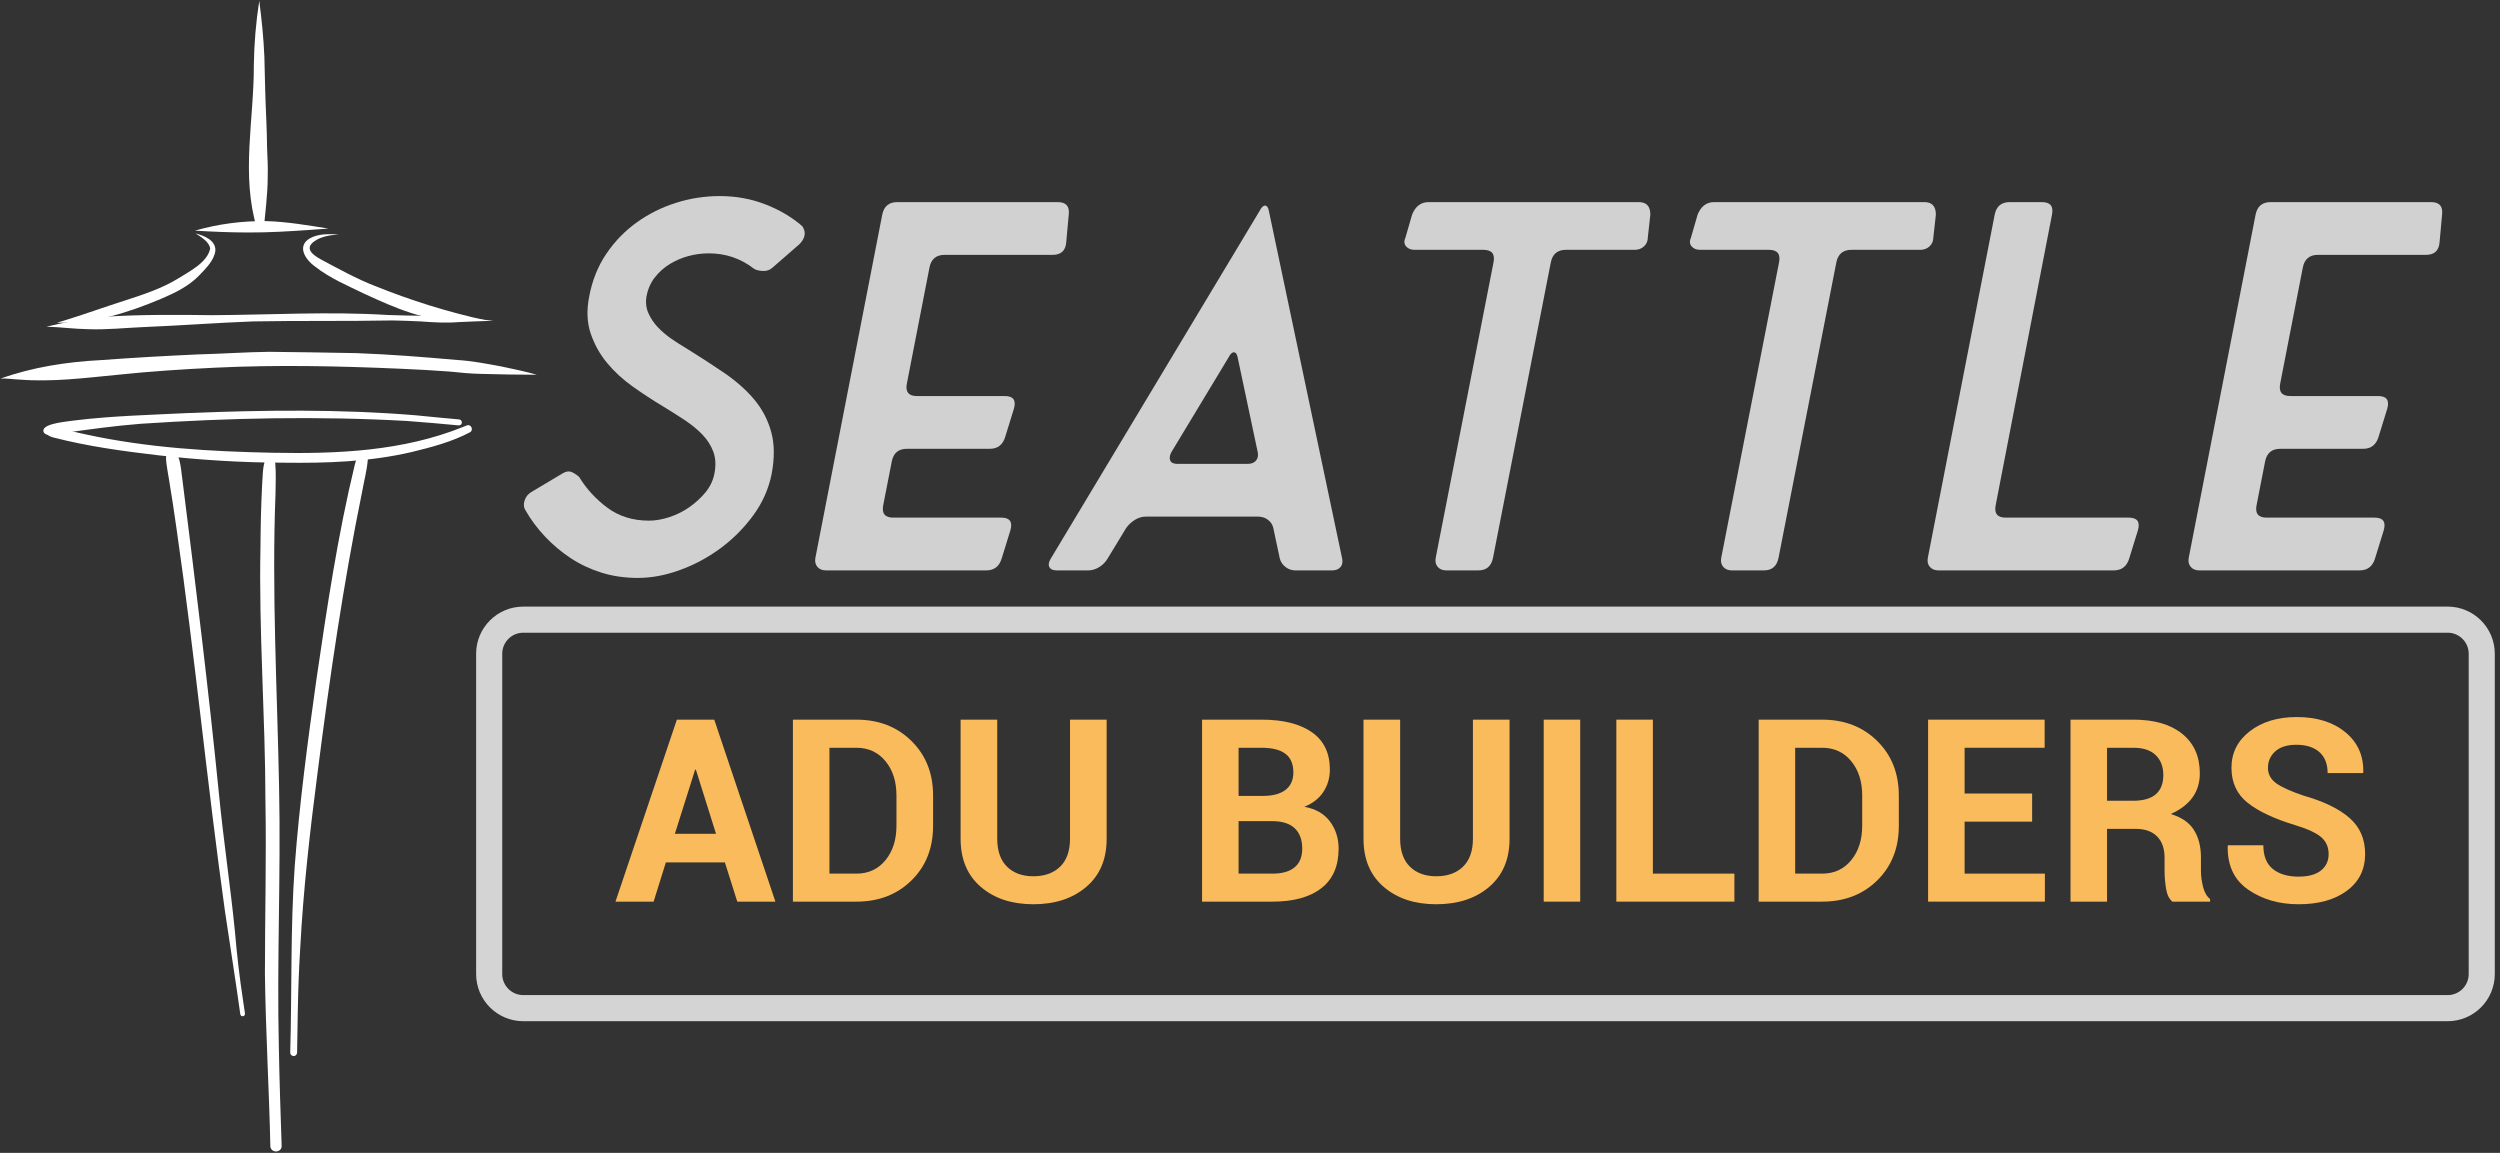
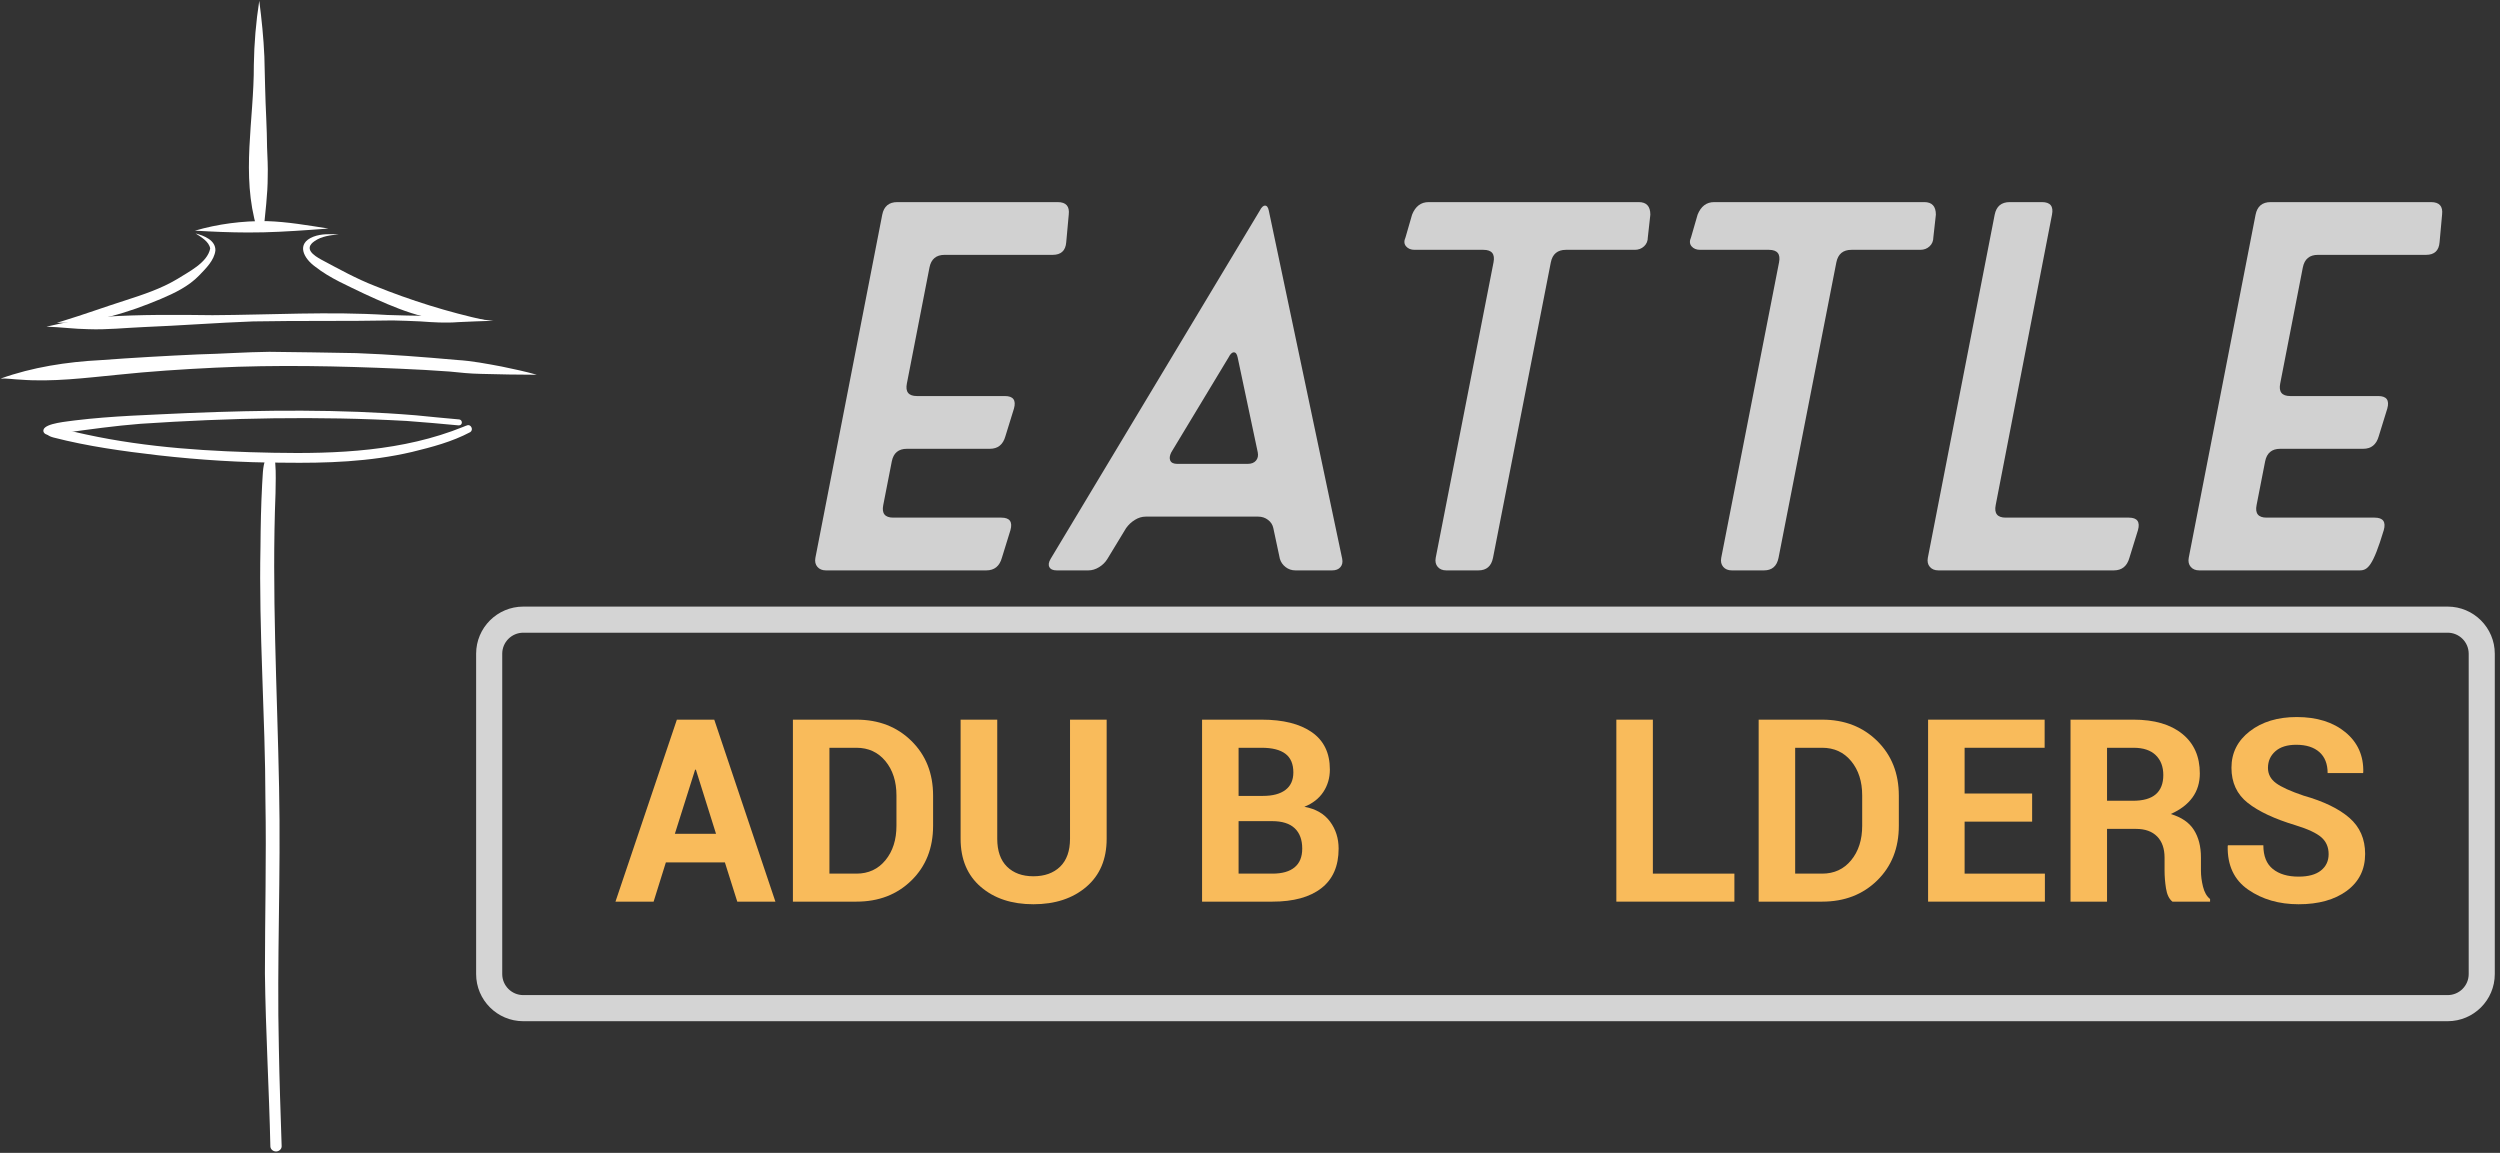
<svg xmlns="http://www.w3.org/2000/svg" width="100%" height="100%" viewBox="0 0 798 368" version="1.1" xml:space="preserve" style="fill-rule:evenodd;clip-rule:evenodd;stroke-linejoin:round;stroke-miterlimit:2;">
  <rect x="0" y="0" width="798" height="368" fill="#333333" stroke="none" />
  <g transform="matrix(1,0,0,1,-324.153,-1403.01)">
    <g transform="matrix(0.445,0,0,0.445,-10.162,1001.36)">
      <g transform="matrix(1,0,0,-1,785.625,1196.15)">
        <path d="M0,-18.274C-1.801,-18.196 -3.672,-16.716 -3.172,-14.75C-1.942,-9.864 14.789,-8.755 19.43,-7.985C46.236,-4.723 73.272,-4.067 100.223,-2.735C154.756,-0.535 209.482,0.168 263.898,-4.329C274.282,-5.395 284.671,-6.362 295.066,-7.297C297.61,-7.612 297.665,-11.707 294.594,-11.563C282.215,-10.43 269.84,-9.258 257.441,-8.391C193.789,-4.825 129.942,-6.188 66.359,-10.426C47.962,-11.882 29.696,-14.436 11.422,-16.961C7.628,-17.45 3.843,-18.442 0,-18.274Z" style="fill:white;fill-rule:nonzero;" />
      </g>
      <g transform="matrix(1,0,0,-1,765.833,1156.74)">
        <path d="M0,-18.154C-4.693,-18.001 -9.46,-17.144 -14.113,-17.4C8.655,-9.214 33.361,-5.417 57.645,-4.163C80.926,-2.425 104.224,-1.122 127.547,-0.061C144.575,0.354 161.573,1.606 178.609,1.798C199.412,1.546 220.206,1.283 241.008,0.861C265.166,-0.037 289.271,-1.92 313.348,-4.069C324.108,-4.715 334.699,-6.781 345.277,-8.756C353.72,-10.504 362.301,-12.314 370.531,-14.659C357.096,-14.638 343.792,-14.396 330.414,-14.029C322.883,-13.898 315.404,-13.141 307.918,-12.354C296.134,-11.488 284.327,-10.825 272.523,-10.33C228.259,-8.389 183.909,-7.447 139.629,-9.589C116.284,-10.714 92.969,-12.237 69.719,-14.682C46.587,-16.936 23.152,-19.953 0,-18.154Z" style="fill:white;fill-rule:nonzero;" />
      </g>
      <g transform="matrix(1,0,0,-1,814.705,1126.4)">
        <path d="M0,-12.312C-10.079,-12.177 -20.095,-10.793 -30.16,-10.503C-30.16,-10.503 -30.16,-10.503 -30.156,-10.503C-30.164,-10.507 -30.168,-10.507 -30.172,-10.507C-30.172,-10.507 -30.174,-10.509 -30.176,-10.51C-30.176,-10.509 -30.176,-10.508 -30.176,-10.507C-30.186,-10.515 -30.192,-10.528 -30.195,-10.542C-30.205,-10.56 -30.23,-10.54 -30.215,-10.523C-16.482,-7.321 -2.455,-4.579 11.664,-3.39C37.339,-1.731 63.335,-1.938 89.016,-2.265C130.894,-2.034 172.711,0.5 214.445,-2.12C223.617,-2.369 232.782,-2.716 241.958,-2.733C250.482,-2.426 258.537,-2.886 266.93,-3.898C274.742,-4.677 282.702,-5.332 290.426,-6.273C282.06,-6.463 273.701,-6.904 265.34,-7.241C256.246,-7.975 247.172,-7.392 238.098,-6.726C231.488,-6.338 224.871,-6.254 218.254,-6.034C184.841,-6.686 151.487,-6.108 118.117,-6.737C91.926,-7.704 65.783,-9.738 39.594,-10.792C26.392,-11.349 13.23,-12.811 0,-12.312Z" style="fill:white;fill-rule:nonzero;" />
      </g>
      <g transform="matrix(1,0,0,-1,1081.27,1070.75)">
        <path d="M0,-62.017C-24.289,-62.639 -46.888,-52.592 -68.508,-42.647C-80.611,-36.738 -93.247,-31.483 -103.914,-23.107C-112.227,-17.13 -117.791,-6.607 -105.266,-1.639C-99.39,0.622 -93.144,0.259 -86.996,0.041C-92.902,-0.523 -99.3,-1.254 -104.307,-4.764C-112.424,-10.214 -104.892,-15.108 -99.484,-18.096C-86.914,-24.787 -74.397,-31.765 -61.106,-36.932C-35.356,-47.335 -8.628,-55.695 18.457,-61.6C12.862,-61.478 6.027,-62.202 0,-62.017Z" style="fill:white;fill-rule:nonzero;" />
      </g>
      <g transform="matrix(1,0,0,-1,793.214,1070.69)">
        <path d="M0,-63.372C-0.345,-63.343 -0.699,-63.375 -1.019,-63.298C-1.036,-63.278 -1.021,-63.252 -1,-63.247C0.307,-63.037 1.635,-62.579 2.84,-62.212C18.05,-57.579 32.983,-52.118 48.133,-47.302C60.776,-43.203 73.585,-38.983 84.981,-32.173C93.137,-26.993 106.923,-20.357 108.832,-10.115C108.009,-5.143 102.195,-1.872 98.379,0.644C104.389,-0.916 112.766,-4.17 112.563,-11.56C111.726,-18.679 105.712,-24.458 100.965,-29.415C93.378,-37.298 83.365,-42.101 73.422,-46.317C50.182,-56.082 25.478,-64.016 0,-63.372Z" style="fill:white;fill-rule:nonzero;" />
      </g>
      <g transform="matrix(1,0,0,-1,929.043,1061.01)">
        <path d="M0,-8.34C-12.631,-8.326 -25.27,-7.77 -37.868,-7.033C-37.782,-7.053 -37.696,-7.064 -37.609,-7.083C-37.595,-7.086 -37.601,-7.106 -37.614,-7.109C-37.614,-7.11 -37.614,-7.11 -37.613,-7.11C-37.614,-7.11 -37.614,-7.11 -37.615,-7.11C-37.615,-7.11 -37.616,-7.11 -37.617,-7.11C-37.675,-7.093 -37.898,-7.087 -37.98,-7.046C-37.982,-7.046 -37.984,-7.047 -37.986,-7.047C-21.673,-2.248 -3.812,0.065 13.41,-0.18C28.334,-0.624 43.085,-3.235 57.812,-5.513C55.22,-5.824 49.102,-6.058 45.285,-6.43C30.213,-7.497 15.116,-8.406 0,-8.34Z" style="fill:white;fill-rule:nonzero;" />
      </g>
      <g transform="matrix(1,0,0,-1,940.284,903.139)">
        <path d="M-4.726,-163.313C-16.28,-124.645 -6.794,-85.781 -6.934,-45.986C-6.712,-30.619 -5.408,-15.11 -3.043,0.006C-1.334,-13.318 0.053,-26.65 0.617,-40.068C0.996,-54.806 1.242,-69.548 1.961,-84.279C2.344,-91.288 2.416,-98.306 2.555,-105.326C2.805,-112.188 3.256,-119.051 3.019,-125.92C3.047,-139.132 1.163,-152.304 -0.004,-165.385C0.001,-165.386 0,-165.397 0,-165.389C0,-165.392 0,-165.392 0.004,-165.392L0,-165.392C0.01,-165.394 -0.001,-165.395 0.008,-165.396C0.002,-165.396 0.511,-159.934 0.516,-159.934C0.512,-159.934 0.004,-165.396 0.004,-165.396C-4.612,-163.87 -4.709,-163.319 -4.726,-163.313Z" style="fill:white;fill-rule:nonzero;" />
      </g>
      <g transform="matrix(1,0,0,-1,923.639,1226.83)">
-         <path d="M0,-403.298C-3.405,-378.609 -7.372,-354.005 -11.008,-329.353C-23.755,-238.068 -32.542,-146.273 -45.738,-55.04C-47.412,-43.205 -49.182,-31.381 -51.164,-19.591C-51.769,-15.946 -52.445,-12.31 -52.918,-8.645C-53.177,-5.936 -53.828,-2.893 -52.199,-0.497C-51.078,1.015 -48.824,1.55 -47.183,0.562C-42.676,-2.267 -42.311,-15.767 -41.383,-21.001C-31.994,-95.439 -22.827,-169.906 -15.382,-244.567C-12.169,-277.828 -7.135,-310.884 -3.831,-344.134C-2.436,-360.629 -0.519,-377.065 1.977,-393.435C2.426,-396.548 2.883,-399.657 3.344,-402.771C3.481,-403.681 2.852,-404.564 1.938,-404.704C1.045,-404.848 0.134,-404.213 0,-403.298Z" style="fill:white;fill-rule:nonzero;" />
-       </g>
+         </g>
      <g transform="matrix(0.872,9.12375e-18,-9.12375e-18,-0.798,945.205,1232.73)">
        <path d="M0,-616.766C-1.045,-564.925 -3.898,-513.136 -4.48,-461.293C-4.466,-409.466 -3.216,-357.652 -4.066,-305.821C-4.164,-229.747 -9.606,-153.768 -8.132,-77.684C-8.018,-59.212 -7.678,-40.749 -6.789,-22.297C-6.192,-14.413 -6.592,-6.125 -3.862,1.382C-3.035,3.331 -0.625,4.589 1.341,3.441C3.497,2.254 3.817,-0.606 4.028,-2.801C4.732,-11.705 4.303,-20.656 4.244,-29.578C1.075,-117.775 5.63,-205.894 7.168,-294.063C8.702,-372.104 5.275,-450.129 6.985,-528.168C7.449,-557.638 8.399,-587.095 9.282,-616.551C9.36,-619.078 7.262,-621.242 4.751,-621.297C2.215,-621.355 0.075,-619.298 0,-616.766Z" style="fill:white;fill-rule:nonzero;" />
      </g>
      <g transform="matrix(1,0,0,-1,959.449,1229.03)">
-         <path d="M0,-428.67C1.271,-384.026 0.087,-339.302 3.235,-294.729C6.622,-249.945 12.527,-205.387 18.793,-160.924C26.378,-109.305 34.034,-57.643 46.305,-6.947C47.293,-4.064 47.525,-0.195 50.528,1.298C53.263,2.407 55.856,0.091 55.681,-2.76C55.164,-10.426 53.062,-17.933 51.731,-25.49C38.045,-92.44 28.238,-160.06 19.61,-227.818C14.193,-269.583 9.387,-311.458 7.177,-353.53C6.251,-368.558 5.695,-383.609 5.43,-398.662C5.215,-408.628 5.031,-418.591 4.93,-428.553C4.917,-429.913 3.868,-431.075 2.476,-431.077C1.182,-431.077 -0.011,-429.997 0,-428.67Z" style="fill:white;fill-rule:nonzero;" />
-       </g>
+         </g>
      <g transform="matrix(1,-7.03084e-18,7.03084e-18,-1.057,954.588,1207.31)">
        <path d="M0,-25.698C-29.996,-25.657 -59.966,-23.866 -89.785,-20.675C-115.033,-17.891 -140.286,-14.635 -164.988,-8.601C-166.621,-8.163 -168.387,-7.64 -169.609,-6.417C-170.508,-5.519 -170.621,-3.925 -169.91,-2.89C-168.594,-0.972 -165.93,-1.362 -163.949,-1.671C-156.381,-3.172 -148.907,-5.125 -141.328,-6.601C-97.323,-15.628 -52.265,-18.132 -7.445,-18.96C38.517,-19.802 85.644,-17.977 129.008,-1.37C130.004,-0.979 130.981,-0.569 132.011,-0.276C134.49,0.397 136.508,-3.339 134.024,-4.949C120.857,-11.58 106.407,-15.116 92.176,-18.421C61.95,-25.124 30.853,-26.095 0,-25.698Z" style="fill:white;fill-rule:nonzero;" />
      </g>
    </g>
    <g id="seattle-adu-builders-logo.svg" transform="matrix(1,0,0,1,795.64,1595.95)">
      <g transform="matrix(1,0,0,1,-325.818,-133.5)">
        <g id="Artboard1" transform="matrix(0.682,0,0,1,0,0)">
          <rect x="0" y="0" width="956" height="267" style="fill:none;" />
          <g transform="matrix(1.467,0,0,1,-481.733,-6814.83)">
            <g transform="matrix(0.887,0,0,0.887,6.17,3716.26)">
              <g>
                <path d="M459.845,3736.65L438.616,3736.65L434.208,3750.77L420.49,3750.77L442.574,3685.28L456.022,3685.28L478.016,3750.77L464.298,3750.77L459.845,3736.65ZM441.854,3726.35L456.652,3726.35L449.411,3703.27L449.141,3703.27L441.854,3726.35Z" style="fill:rgb(249,187,91);fill-rule:nonzero;" />
                <path d="M484.313,3750.77L484.313,3685.28L507.162,3685.28C515.168,3685.28 521.765,3687.84 526.952,3692.95C532.14,3698.06 534.734,3704.62 534.734,3712.63L534.734,3723.47C534.734,3731.5 532.14,3738.06 526.952,3743.14C521.765,3748.23 515.168,3750.77 507.162,3750.77L484.313,3750.77ZM497.447,3695.4L497.447,3740.69L507.162,3740.69C511.48,3740.69 514.958,3739.08 517.597,3735.86C520.236,3732.64 521.555,3728.51 521.555,3723.47L521.555,3712.54C521.555,3707.53 520.236,3703.42 517.597,3700.21C514.958,3697.01 511.48,3695.4 507.162,3695.4L497.447,3695.4Z" style="fill:rgb(249,187,91);fill-rule:nonzero;" />
                <path d="M597.163,3685.28L597.163,3728.14C597.163,3735.52 594.719,3741.29 589.831,3745.46C584.944,3749.63 578.602,3751.71 570.806,3751.71C563.04,3751.71 556.735,3749.63 551.893,3745.46C547.05,3741.29 544.629,3735.52 544.629,3728.14L544.629,3685.28L557.807,3685.28L557.807,3728.14C557.807,3732.52 558.977,3735.87 561.316,3738.18C563.654,3740.48 566.818,3741.64 570.806,3741.64C574.854,3741.64 578.062,3740.48 580.431,3738.18C582.8,3735.87 583.984,3732.52 583.984,3728.14L583.984,3685.28L597.163,3685.28Z" style="fill:rgb(249,187,91);fill-rule:nonzero;" />
                <path d="M631.481,3750.77L631.481,3685.28L652.935,3685.28C660.642,3685.28 666.654,3686.79 670.972,3689.8C675.289,3692.82 677.448,3697.29 677.448,3703.23C677.448,3706.23 676.669,3708.91 675.11,3711.28C673.55,3713.65 671.271,3715.43 668.273,3716.63C672.351,3717.38 675.424,3719.15 677.493,3721.94C679.562,3724.73 680.597,3727.98 680.597,3731.7C680.597,3737.97 678.528,3742.71 674.39,3745.93C670.252,3749.16 664.39,3750.77 656.804,3750.77L631.481,3750.77ZM644.615,3721.8L644.615,3740.69L656.804,3740.69C660.282,3740.69 662.936,3739.94 664.765,3738.42C666.594,3736.91 667.508,3734.67 667.508,3731.7C667.508,3728.52 666.609,3726.08 664.81,3724.37C663.011,3722.66 660.297,3721.8 656.669,3721.8L644.615,3721.8ZM644.615,3712.72L653.385,3712.72C656.894,3712.72 659.592,3712 661.481,3710.56C663.37,3709.12 664.315,3707.02 664.315,3704.26C664.315,3701.23 663.363,3699 661.459,3697.56C659.555,3696.12 656.714,3695.4 652.935,3695.4L644.615,3695.4L644.615,3712.72Z" style="fill:rgb(249,187,91);fill-rule:nonzero;" />
-                 <path d="M742.082,3685.28L742.082,3728.14C742.082,3735.52 739.638,3741.29 734.75,3745.46C729.863,3749.63 723.521,3751.71 715.725,3751.71C707.958,3751.71 701.654,3749.63 696.811,3745.46C691.969,3741.29 689.547,3735.52 689.547,3728.14L689.547,3685.28L702.726,3685.28L702.726,3728.14C702.726,3732.52 703.895,3735.87 706.234,3738.18C708.573,3740.48 711.737,3741.64 715.725,3741.64C719.773,3741.64 722.981,3740.48 725.35,3738.18C727.719,3735.87 728.903,3732.52 728.903,3728.14L728.903,3685.28L742.082,3685.28Z" style="fill:rgb(249,187,91);fill-rule:nonzero;" />
-                 <rect x="754.361" y="3685.28" width="13.134" height="65.488" style="fill:rgb(249,187,91);" />
                <path d="M793.626,3740.69L822.952,3740.69L822.952,3750.77L780.493,3750.77L780.493,3685.28L793.626,3685.28L793.626,3740.69Z" style="fill:rgb(249,187,91);fill-rule:nonzero;" />
                <path d="M831.678,3750.77L831.678,3685.28L854.526,3685.28C862.532,3685.28 869.129,3687.84 874.317,3692.95C879.504,3698.06 882.098,3704.62 882.098,3712.63L882.098,3723.47C882.098,3731.5 879.504,3738.06 874.317,3743.14C869.129,3748.23 862.532,3750.77 854.526,3750.77L831.678,3750.77ZM844.811,3695.4L844.811,3740.69L854.526,3740.69C858.844,3740.69 862.323,3739.08 864.961,3735.86C867.6,3732.64 868.919,3728.51 868.919,3723.47L868.919,3712.54C868.919,3707.53 867.6,3703.42 864.961,3700.21C862.323,3697.01 858.844,3695.4 854.526,3695.4L844.811,3695.4Z" style="fill:rgb(249,187,91);fill-rule:nonzero;" />
                <path d="M930.044,3721.98L905.756,3721.98L905.756,3740.69L934.632,3740.69L934.632,3750.77L892.623,3750.77L892.623,3685.28L934.542,3685.28L934.542,3695.4L905.756,3695.4L905.756,3711.86L930.044,3711.86L930.044,3721.98Z" style="fill:rgb(249,187,91);fill-rule:nonzero;" />
                <path d="M956.986,3724.59L956.986,3750.77L943.852,3750.77L943.852,3685.28L966.521,3685.28C973.988,3685.28 979.827,3686.98 984.04,3690.39C988.253,3693.79 990.36,3698.53 990.36,3704.62C990.36,3707.98 989.467,3710.88 987.683,3713.33C985.899,3715.77 983.298,3717.74 979.88,3719.24C983.748,3720.38 986.529,3722.28 988.223,3724.95C989.917,3727.62 990.764,3730.92 990.764,3734.85L990.764,3739.66C990.764,3741.49 991.012,3743.4 991.506,3745.39C992.001,3747.39 992.848,3748.87 994.048,3749.83L994.048,3750.77L980.509,3750.77C979.31,3749.81 978.538,3748.22 978.193,3746C977.848,3743.78 977.676,3741.64 977.676,3739.57L977.676,3734.94C977.676,3731.67 976.784,3729.13 975,3727.31C973.215,3725.5 970.689,3724.59 967.421,3724.59L956.986,3724.59ZM956.986,3714.47L966.296,3714.47C969.985,3714.47 972.728,3713.69 974.527,3712.13C976.326,3710.57 977.226,3708.26 977.226,3705.21C977.226,3702.21 976.319,3699.82 974.505,3698.06C972.691,3696.29 970.03,3695.4 966.521,3695.4L956.986,3695.4L956.986,3714.47Z" style="fill:rgb(249,187,91);fill-rule:nonzero;" />
                <path d="M1036.69,3733.68C1036.69,3731.16 1035.81,3729.14 1034.06,3727.61C1032.3,3726.08 1029.22,3724.64 1024.81,3723.29C1017.26,3721.01 1011.52,3718.33 1007.61,3715.24C1003.7,3712.15 1001.74,3707.93 1001.74,3702.6C1001.74,3697.23 1003.94,3692.85 1008.35,3689.44C1012.76,3686.04 1018.38,3684.34 1025.22,3684.34C1032.47,3684.34 1038.31,3686.17 1042.74,3689.82C1047.16,3693.48 1049.3,3698.28 1049.15,3704.22L1049.06,3704.49L1036.33,3704.49C1036.33,3701.22 1035.34,3698.71 1033.36,3696.95C1031.38,3695.2 1028.61,3694.32 1025.04,3694.32C1021.8,3694.32 1019.3,3695.1 1017.53,3696.66C1015.76,3698.22 1014.87,3700.21 1014.87,3702.64C1014.87,3704.86 1015.83,3706.68 1017.75,3708.11C1019.67,3709.53 1022.98,3711.04 1027.69,3712.63C1034.89,3714.67 1040.38,3717.33 1044.15,3720.61C1047.93,3723.89 1049.82,3728.22 1049.82,3733.59C1049.82,3739.2 1047.63,3743.62 1043.25,3746.86C1038.88,3750.09 1033.09,3751.71 1025.89,3751.71C1018.85,3751.71 1012.8,3749.96 1007.74,3746.45C1002.69,3742.94 1000.24,3737.71 1000.39,3730.75L1000.48,3730.48L1013.21,3730.48C1013.21,3734.35 1014.35,3737.2 1016.63,3739.03C1018.91,3740.86 1021.99,3741.77 1025.89,3741.77C1029.4,3741.77 1032.08,3741.04 1033.92,3739.57C1035.77,3738.1 1036.69,3736.14 1036.69,3733.68Z" style="fill:rgb(249,187,91);fill-rule:nonzero;" />
              </g>
            </g>
            <g transform="matrix(0.946,0,0,0.461,12.482,4439.35)">
              <path d="M1021.4,5476.61C1021.4,5458.59 1014.28,5443.96 1005.5,5443.96L356.501,5443.96C347.724,5443.96 340.597,5458.59 340.597,5476.61L340.597,5698.39C340.597,5716.41 347.724,5731.04 356.501,5731.04L1005.5,5731.04C1014.28,5731.04 1021.4,5716.41 1021.4,5698.39L1021.4,5476.61ZM1012.6,5476.61L1012.6,5698.39C1012.6,5706.43 1009.42,5712.96 1005.5,5712.96L356.501,5712.96C352.583,5712.96 349.403,5706.43 349.403,5698.39L349.403,5476.61C349.403,5468.57 352.583,5462.04 356.501,5462.04L1005.5,5462.04C1009.42,5462.04 1012.6,5468.57 1012.6,5476.61Z" style="fill:rgb(212,212,212);" />
            </g>
            <g transform="matrix(1.114,0,0,1.114,-26.988,6803.39)">
-               <path d="M384.395,56.428C388.426,58.923 392.169,61.347 395.624,63.698C399.079,66.05 401.959,68.593 404.262,71.328C406.565,74.064 408.197,77.159 409.157,80.614C410.117,84.069 410.165,88.1 409.301,92.707C408.437,97.026 406.661,101.009 403.974,104.656C401.287,108.304 398.143,111.447 394.544,114.086C390.945,116.726 387.082,118.789 382.955,120.277C378.828,121.764 374.845,122.508 371.006,122.508C367.263,122.508 363.784,122.004 360.568,120.997C357.353,119.989 354.402,118.597 351.714,116.822C349.027,115.046 346.58,112.982 344.372,110.631C342.165,108.28 340.293,105.76 338.758,103.073C338.278,102.305 338.206,101.393 338.542,100.337C338.878,99.282 339.525,98.466 340.485,97.89L349.411,92.563C350.371,91.987 351.211,91.843 351.93,92.131C352.65,92.419 353.394,92.899 354.162,93.571C356.273,97.026 358.985,99.978 362.296,102.425C365.607,104.872 369.566,106.096 374.173,106.096C375.997,106.096 377.94,105.76 380.004,105.088C382.067,104.416 383.987,103.457 385.762,102.209C387.538,100.961 389.074,99.546 390.369,97.962C391.665,96.378 392.505,94.627 392.889,92.707C393.369,90.308 393.273,88.196 392.601,86.373C391.929,84.549 390.873,82.894 389.434,81.406C387.994,79.918 386.29,78.527 384.323,77.231C382.355,75.935 380.268,74.616 378.06,73.272C375.181,71.544 372.326,69.673 369.494,67.657C366.663,65.642 364.216,63.386 362.152,60.891C360.088,58.395 358.529,55.588 357.473,52.469C356.417,49.35 356.273,45.822 357.041,41.887C357.905,37.28 359.537,33.201 361.936,29.65C364.335,26.099 367.239,23.1 370.646,20.652C374.053,18.205 377.796,16.333 381.875,15.038C385.954,13.742 390.153,13.094 394.472,13.094C399.079,13.094 403.422,13.886 407.501,15.47C411.58,17.053 415.107,19.141 418.083,21.732C419.234,23.46 418.947,25.187 417.219,26.915L409.445,33.681C408.677,34.353 407.717,34.641 406.565,34.545C405.414,34.449 404.598,34.209 404.118,33.825C400.375,30.946 396.104,29.506 391.305,29.506C389.29,29.506 387.322,29.77 385.402,30.298C383.483,30.826 381.707,31.594 380.076,32.602C378.444,33.609 377.028,34.881 375.829,36.417C374.629,37.952 373.837,39.776 373.453,41.887C373.165,43.615 373.357,45.223 374.029,46.71C374.701,48.198 375.613,49.541 376.765,50.741C377.916,51.941 379.188,53.021 380.58,53.98C381.971,54.94 383.243,55.756 384.395,56.428Z" style="fill:rgb(209,209,209);fill-rule:nonzero;" />
              <path d="M441.261,101.633C440.781,104.033 441.741,105.232 444.141,105.232L475.093,105.232C477.493,105.232 478.356,106.432 477.685,108.831L475.237,116.75C474.565,119.149 473.078,120.349 470.774,120.349L424.849,120.349C423.793,120.349 422.978,120.013 422.402,119.341C421.826,118.669 421.634,117.805 421.826,116.75L440.973,18.421C441.453,16.021 442.893,14.822 445.292,14.822L491.217,14.822C493.617,14.822 494.673,16.021 494.385,18.421L493.665,26.339C493.473,28.738 492.177,29.938 489.778,29.938L458.825,29.938C456.426,29.938 454.986,31.138 454.506,33.537L448.028,66.793C447.548,69.193 448.508,70.393 450.907,70.393L476.101,70.393C478.5,70.393 479.364,71.592 478.692,73.992L476.245,81.91C475.573,84.309 474.085,85.509 471.782,85.509L448.028,85.509C445.628,85.509 444.189,86.709 443.709,89.108L441.261,101.633Z" style="fill:rgb(209,209,209);fill-rule:nonzero;" />
              <path d="M552.979,108.256C552.787,107.296 552.283,106.504 551.467,105.88C550.651,105.256 549.716,104.944 548.66,104.944L516.411,104.944C515.356,104.944 514.324,105.256 513.316,105.88C512.308,106.504 511.469,107.296 510.797,108.256L505.47,117.037C504.894,117.997 504.102,118.789 503.095,119.413C502.087,120.037 501.055,120.349 499.999,120.349L490.929,120.349C489.874,120.349 489.178,120.037 488.842,119.413C488.506,118.789 488.626,117.997 489.202,117.037L549.092,17.269C549.572,16.309 550.075,15.829 550.603,15.829C551.131,15.829 551.491,16.309 551.683,17.269L572.702,117.037C572.894,117.997 572.726,118.789 572.198,119.413C571.67,120.037 570.879,120.349 569.823,120.349L559.313,120.349C558.258,120.349 557.322,120.037 556.506,119.413C555.69,118.789 555.138,117.997 554.85,117.037L552.979,108.256ZM545.637,89.828C546.692,89.828 547.484,89.516 548.012,88.892C548.54,88.268 548.708,87.477 548.516,86.517L542.757,59.307C542.565,58.347 542.205,57.868 541.677,57.868C541.15,57.868 540.646,58.347 540.166,59.307L523.754,86.517C523.274,87.477 523.178,88.268 523.466,88.892C523.754,89.516 524.426,89.828 525.481,89.828L545.637,89.828Z" style="fill:rgb(209,209,209);fill-rule:nonzero;" />
              <path d="M636.767,28.498C634.367,28.498 632.928,29.698 632.448,32.098L615.892,116.75C615.412,119.149 614.02,120.349 611.717,120.349L602.503,120.349C601.447,120.349 600.631,120.013 600.056,119.341C599.48,118.669 599.288,117.805 599.48,116.75L616.036,32.098C616.516,29.698 615.556,28.498 613.157,28.498L593.433,28.498C592.377,28.498 591.562,28.163 590.986,27.491C590.41,26.819 590.362,25.955 590.842,24.899L592.713,18.421C593.673,16.021 595.257,14.822 597.464,14.822L657.642,14.822C659.849,14.822 660.953,16.021 660.953,18.421L660.233,24.899C660.233,25.955 659.873,26.819 659.154,27.491C658.434,28.163 657.546,28.498 656.49,28.498L636.767,28.498Z" style="fill:rgb(209,209,209);fill-rule:nonzero;" />
              <path d="M718.54,28.498C716.14,28.498 714.7,29.698 714.221,32.098L697.665,116.75C697.185,119.149 695.793,120.349 693.489,120.349L684.276,120.349C683.22,120.349 682.404,120.013 681.828,119.341C681.252,118.669 681.06,117.805 681.252,116.75L697.808,32.098C698.288,29.698 697.329,28.498 694.929,28.498L675.206,28.498C674.15,28.498 673.334,28.163 672.758,27.491C672.183,26.819 672.135,25.955 672.614,24.899L674.486,18.421C675.446,16.021 677.029,14.822 679.237,14.822L739.415,14.822C741.622,14.822 742.726,16.021 742.726,18.421L742.006,24.899C742.006,25.955 741.646,26.819 740.926,27.491C740.206,28.163 739.319,28.498 738.263,28.498L718.54,28.498Z" style="fill:rgb(209,209,209);fill-rule:nonzero;" />
              <path d="M798.009,105.232C800.408,105.232 801.272,106.432 800.6,108.831L798.153,116.75C797.481,119.149 795.993,120.349 793.69,120.349L743.446,120.349C742.39,120.349 741.574,120.013 740.998,119.341C740.422,118.669 740.23,117.805 740.422,116.75L759.57,18.421C760.05,16.021 761.489,14.822 763.889,14.822L773.103,14.822C775.502,14.822 776.462,16.021 775.982,18.421L759.858,101.633C759.378,104.033 760.338,105.232 762.737,105.232L798.009,105.232Z" style="fill:rgb(209,209,209);fill-rule:nonzero;" />
-               <path d="M834.576,101.633C834.096,104.033 835.056,105.232 837.455,105.232L868.408,105.232C870.807,105.232 871.671,106.432 870.999,108.831L868.552,116.75C867.88,119.149 866.393,120.349 864.089,120.349L818.164,120.349C817.108,120.349 816.292,120.013 815.717,119.341C815.141,118.669 814.949,117.805 815.141,116.75L834.288,18.421C834.768,16.021 836.208,14.822 838.607,14.822L884.532,14.822C886.932,14.822 887.987,16.021 887.699,18.421L886.98,26.339C886.788,28.738 885.492,29.938 883.093,29.938L852.14,29.938C849.74,29.938 848.301,31.138 847.821,33.537L841.342,66.793C840.863,69.193 841.822,70.393 844.222,70.393L869.416,70.393C871.815,70.393 872.679,71.592 872.007,73.992L869.56,81.91C868.888,84.309 867.4,85.509 865.097,85.509L841.342,85.509C838.943,85.509 837.503,86.709 837.023,89.108L834.576,101.633Z" style="fill:rgb(209,209,209);fill-rule:nonzero;" />
+               <path d="M834.576,101.633C834.096,104.033 835.056,105.232 837.455,105.232L868.408,105.232C870.807,105.232 871.671,106.432 870.999,108.831C867.88,119.149 866.393,120.349 864.089,120.349L818.164,120.349C817.108,120.349 816.292,120.013 815.717,119.341C815.141,118.669 814.949,117.805 815.141,116.75L834.288,18.421C834.768,16.021 836.208,14.822 838.607,14.822L884.532,14.822C886.932,14.822 887.987,16.021 887.699,18.421L886.98,26.339C886.788,28.738 885.492,29.938 883.093,29.938L852.14,29.938C849.74,29.938 848.301,31.138 847.821,33.537L841.342,66.793C840.863,69.193 841.822,70.393 844.222,70.393L869.416,70.393C871.815,70.393 872.679,71.592 872.007,73.992L869.56,81.91C868.888,84.309 867.4,85.509 865.097,85.509L841.342,85.509C838.943,85.509 837.503,86.709 837.023,89.108L834.576,101.633Z" style="fill:rgb(209,209,209);fill-rule:nonzero;" />
            </g>
          </g>
        </g>
      </g>
    </g>
  </g>
</svg>